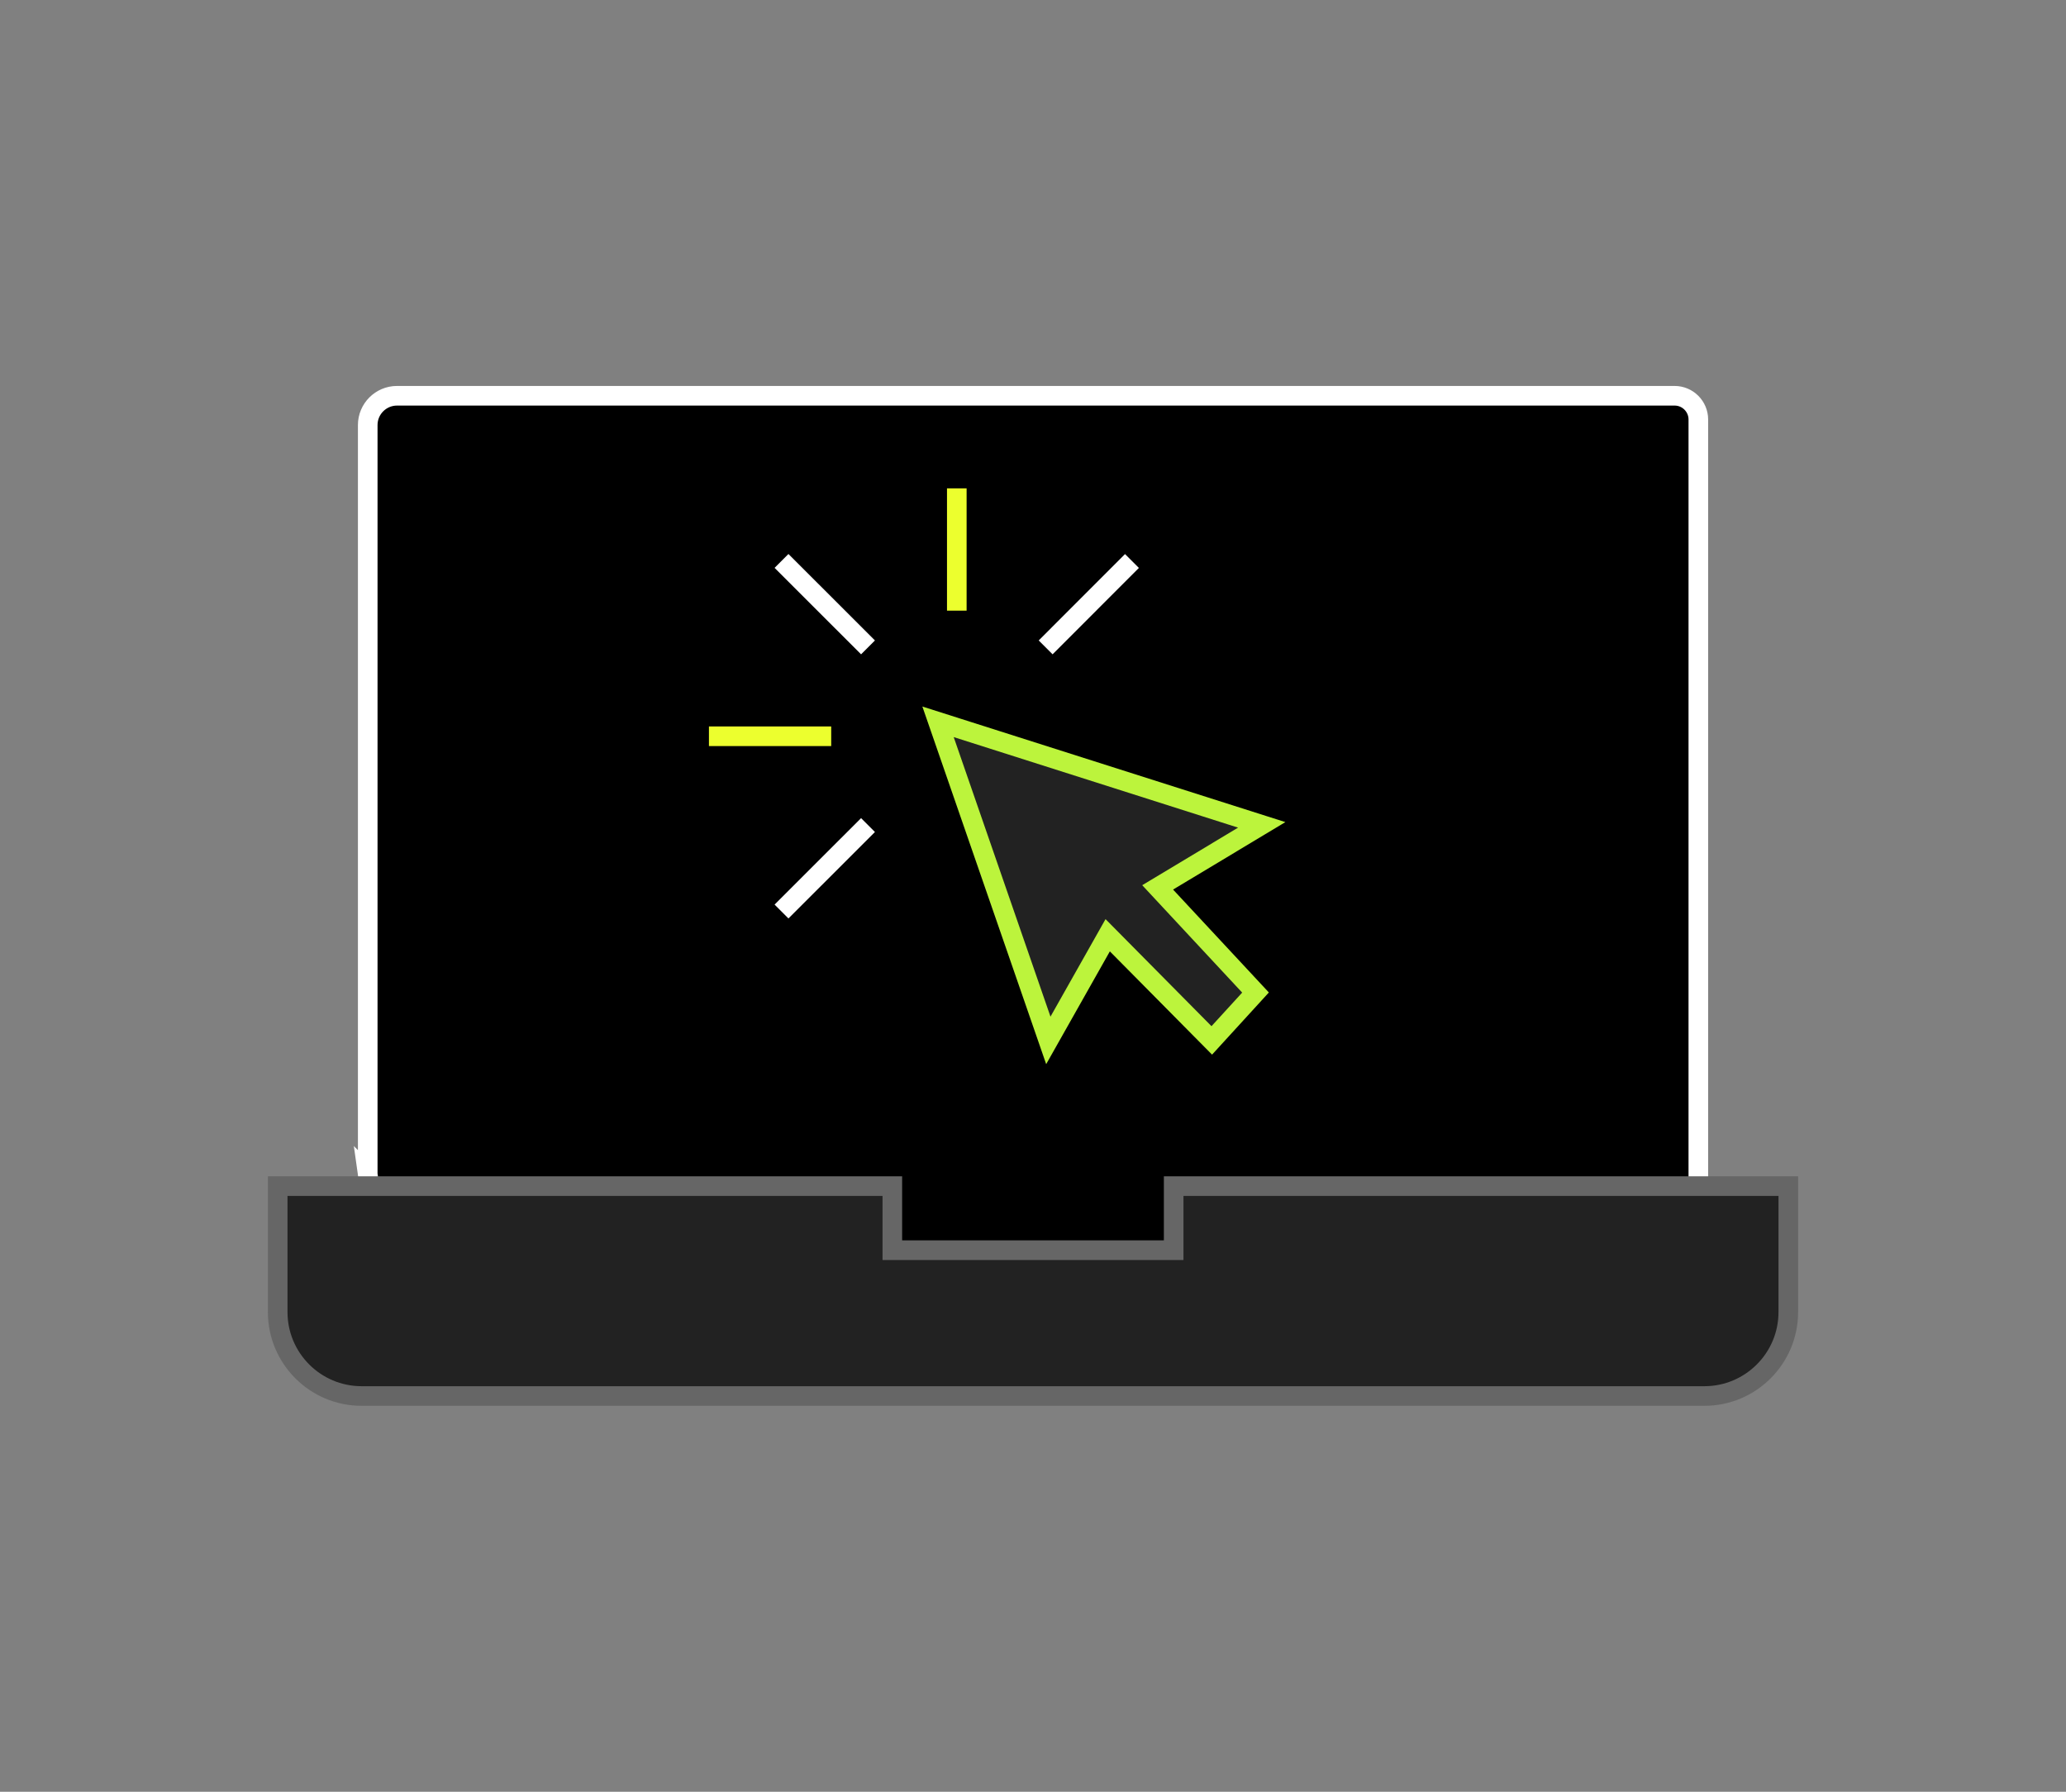
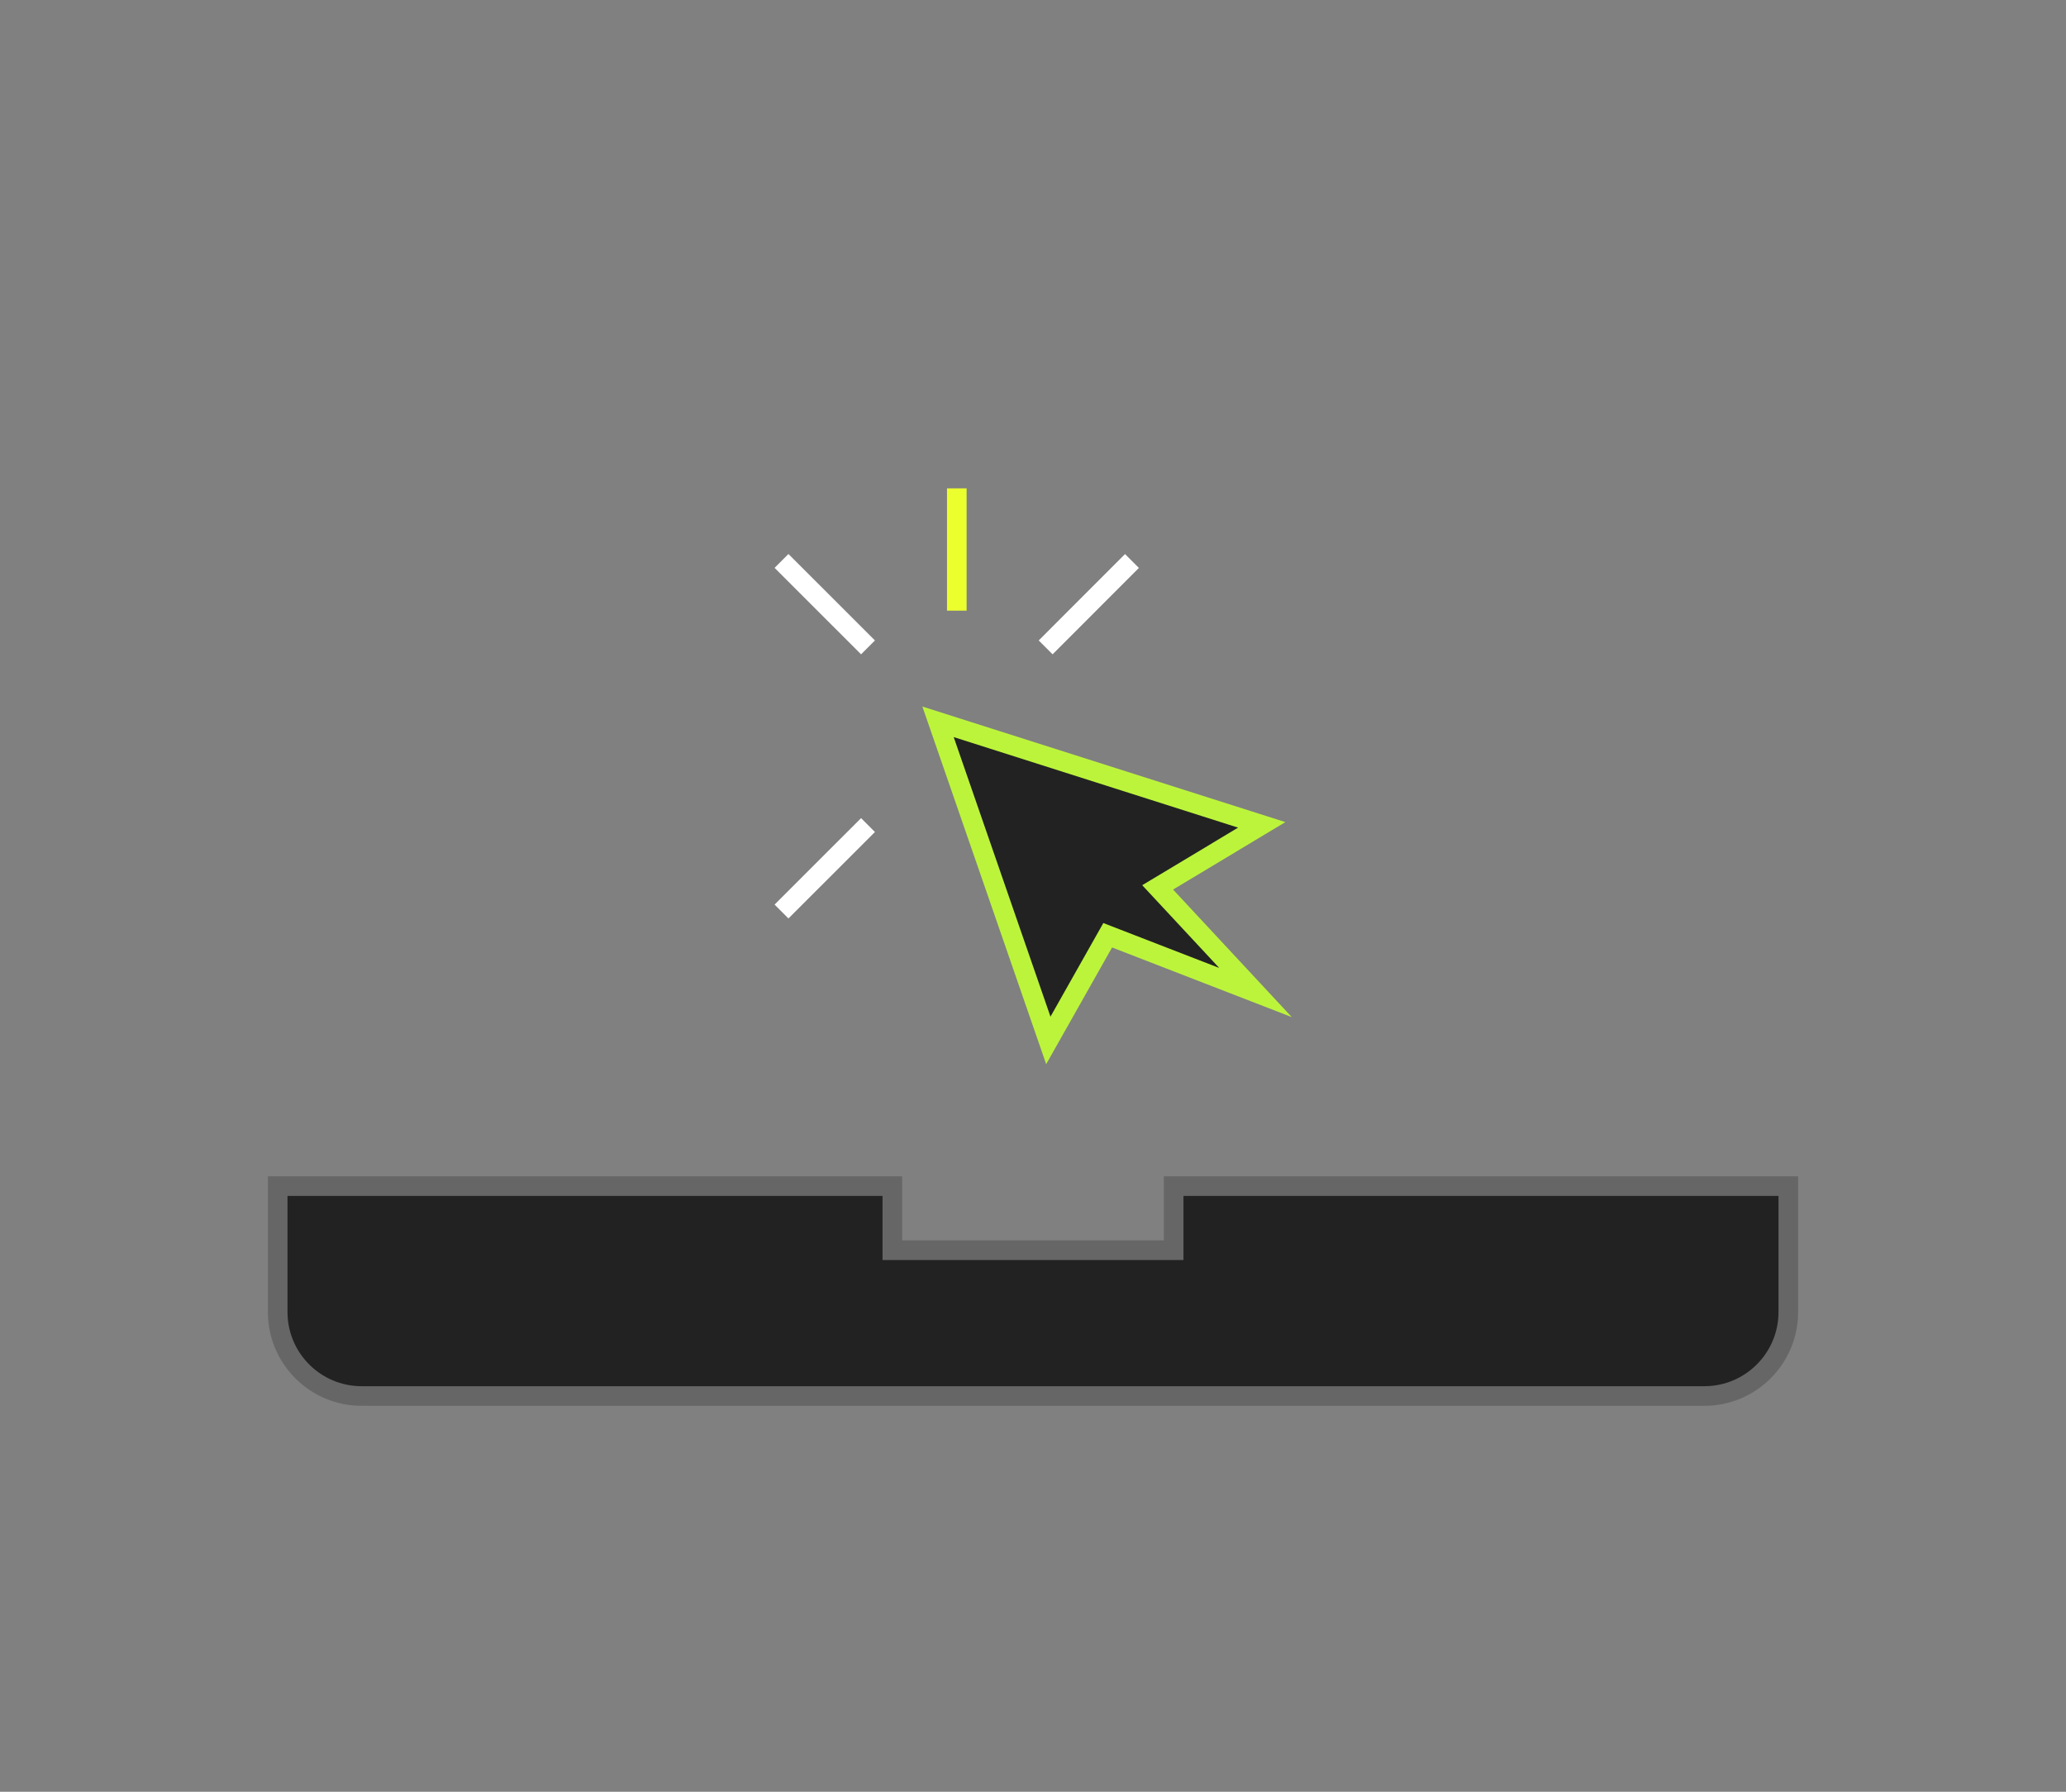
<svg xmlns="http://www.w3.org/2000/svg" width="316" height="274" viewBox="0 0 316 274" fill="none">
  <rect x="0" y="0" width="316" height="274" fill="#808080" stroke="none" />
  <g clip-path="url(#clip0_8022_118)">
-     <path d="M56.245 179.5V64.999C56.245 62.529 58.255 60.52 60.725 60.52H256.135C258.135 60.52 259.765 62.15 259.765 64.15V197.43H58.775L56.235 179.49L56.245 179.5Z" fill="black" stroke="white" stroke-width="3" stroke-miterlimit="10" stroke-linecap="square" />
    <path d="M42.475 200.64V181.38H136.485V191.18H179.515V181.38H273.525V200.64C273.525 207.73 267.775 213.48 260.685 213.48H55.315C48.225 213.48 42.475 207.73 42.475 200.64Z" fill="#222222" stroke="#666666" stroke-width="3" stroke-miterlimit="10" stroke-linecap="square" />
-     <path d="M160.345 159.1L169.425 143.02L185.345 159.1L192.035 151.78L177.065 135.7L192.985 126.14L143.475 110.38L160.345 159.1Z" fill="#222222" stroke="#BCF43C" stroke-width="3" stroke-miterlimit="10" />
+     <path d="M160.345 159.1L169.425 143.02L192.035 151.78L177.065 135.7L192.985 126.14L143.475 110.38L160.345 159.1Z" fill="#222222" stroke="#BCF43C" stroke-width="3" stroke-miterlimit="10" />
    <path d="M132.765 98.999L119.535 85.779" stroke="white" stroke-width="3" stroke-miterlimit="10" />
    <path d="M146.345 93.38V74.68" stroke="#ECFF2E" stroke-width="3" stroke-miterlimit="10" />
    <path d="M159.935 98.999L173.135 85.789" stroke="white" stroke-width="3" stroke-miterlimit="10" />
-     <path d="M127.135 112.59H108.435" stroke="#ECFF2E" stroke-width="3" stroke-miterlimit="10" />
    <path d="M132.765 126.17L119.535 139.39" stroke="white" stroke-width="3" stroke-miterlimit="10" />
  </g>
  <defs>
    <clipPath id="clip0_8022_118">
      <rect width="234.05" height="155.96" fill="white" transform="translate(40.975 59.02)" />
    </clipPath>
  </defs>
</svg>